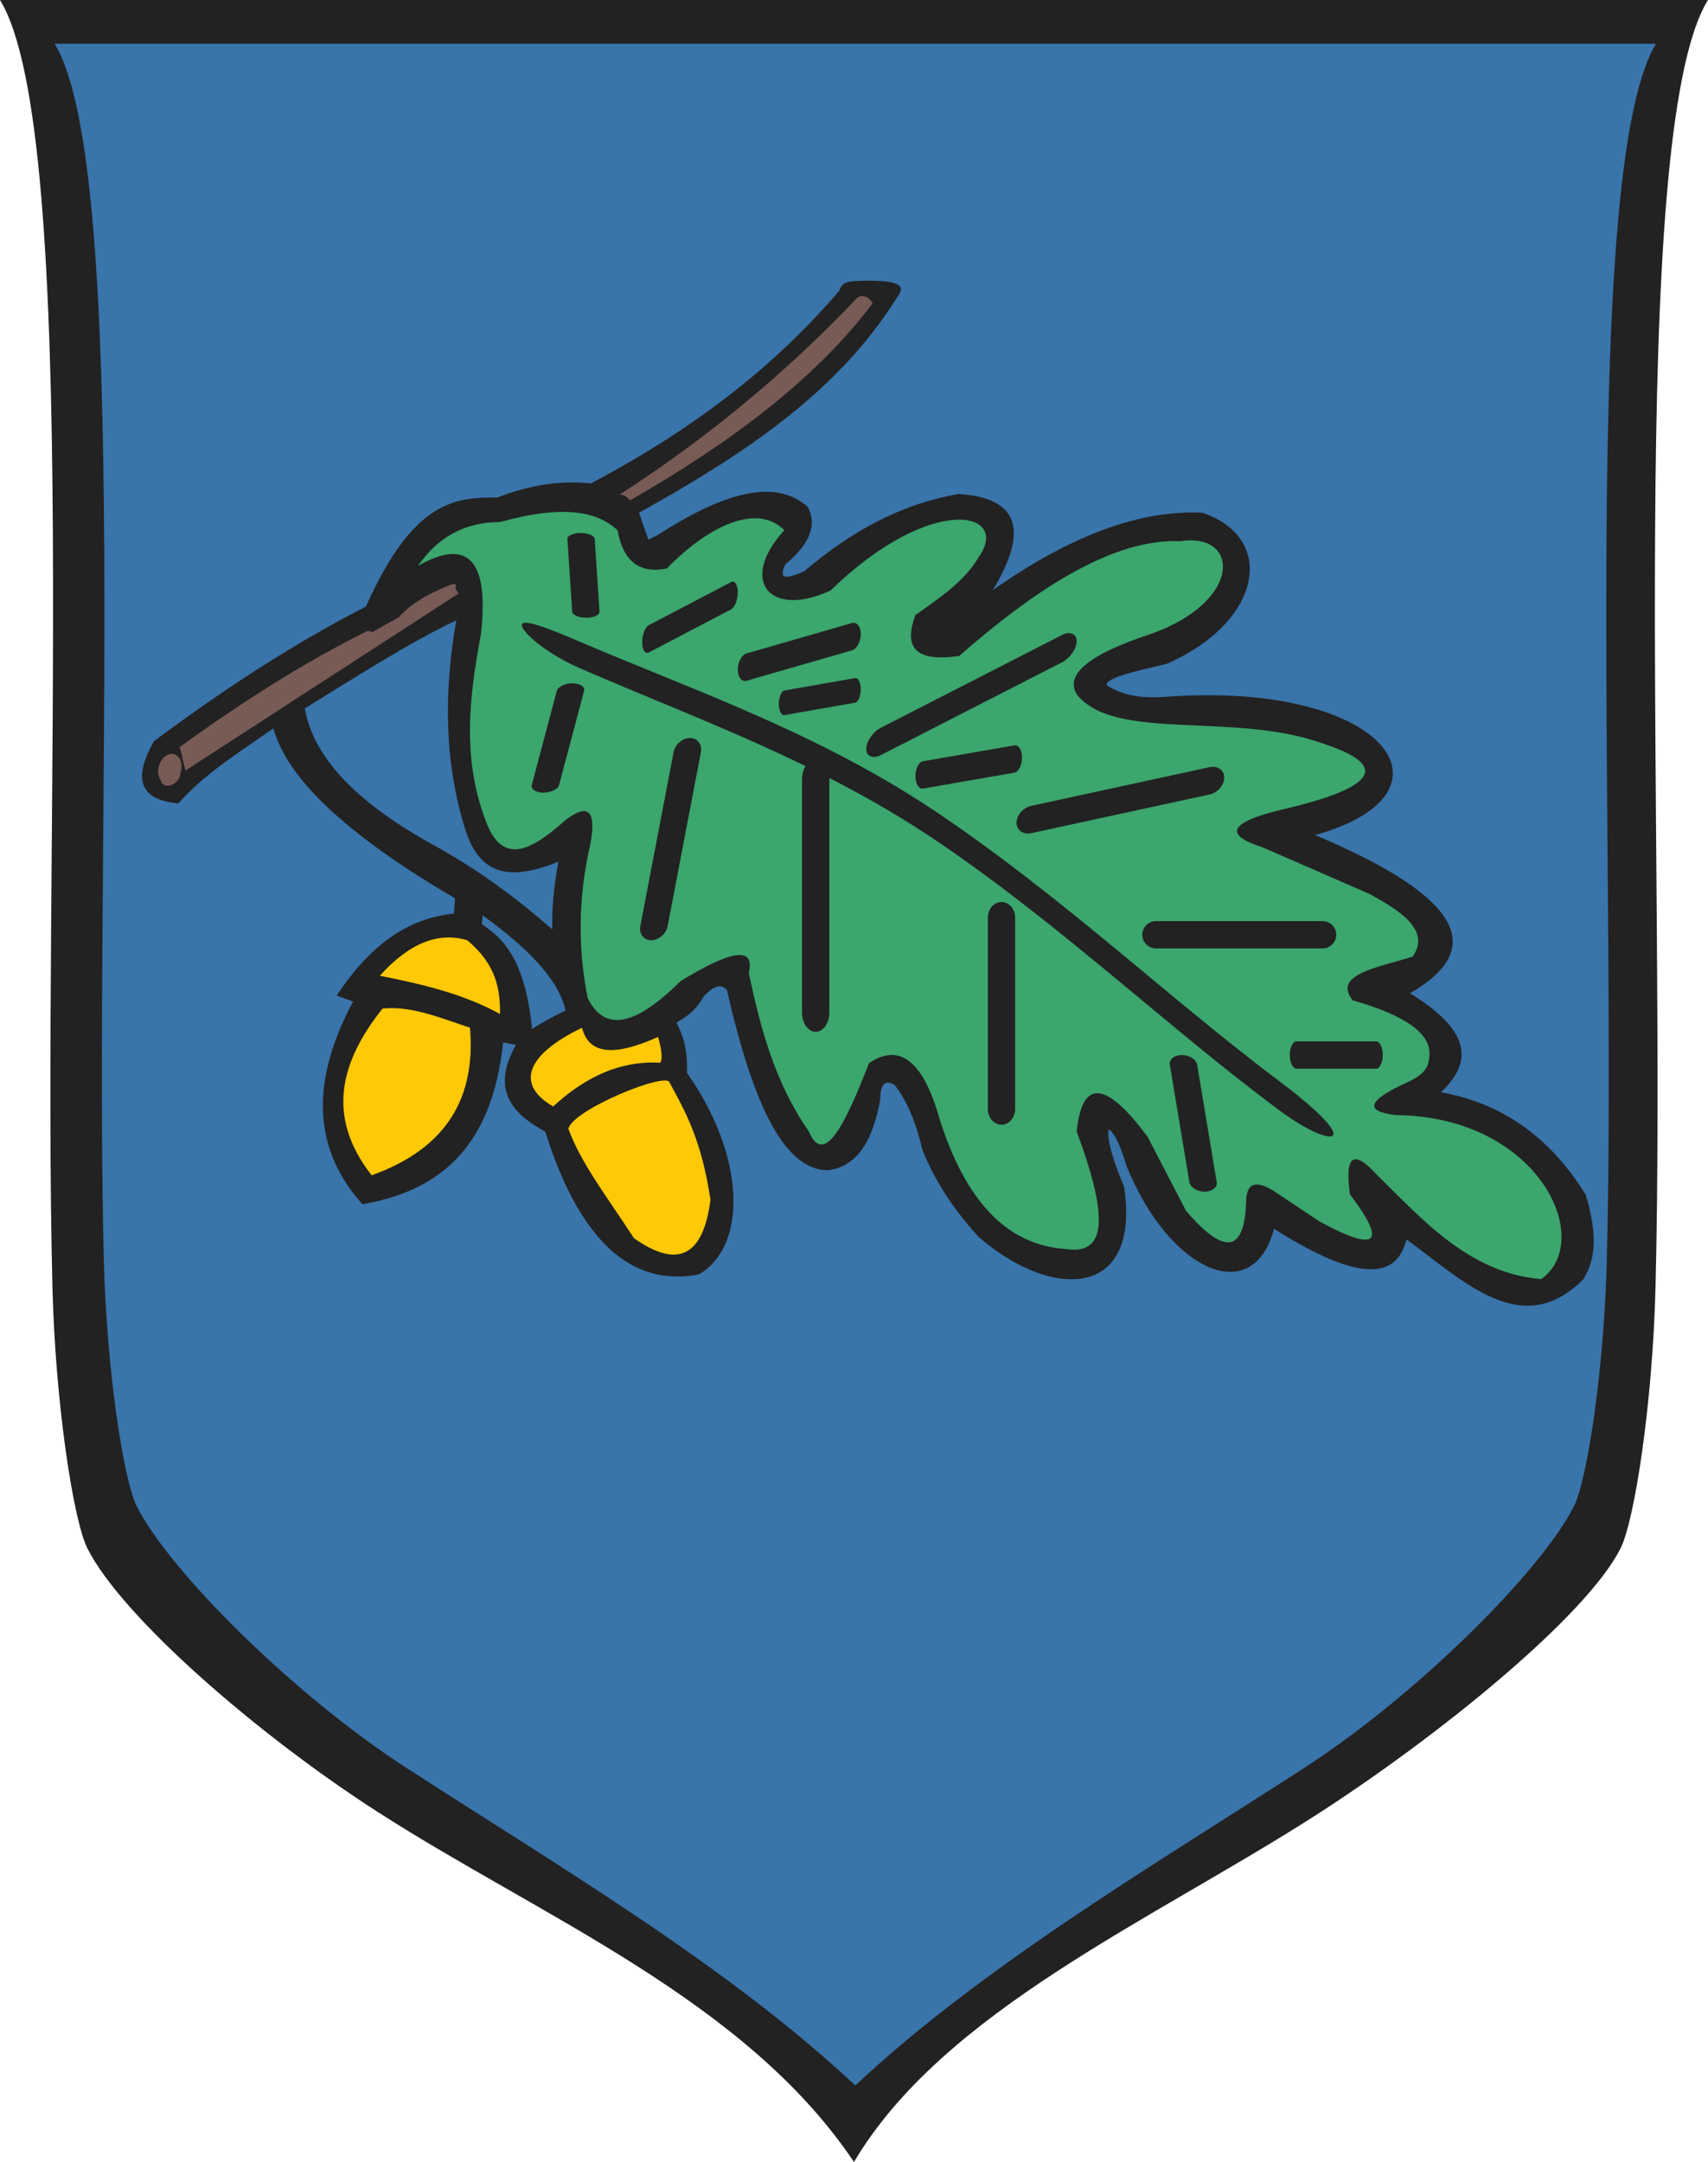
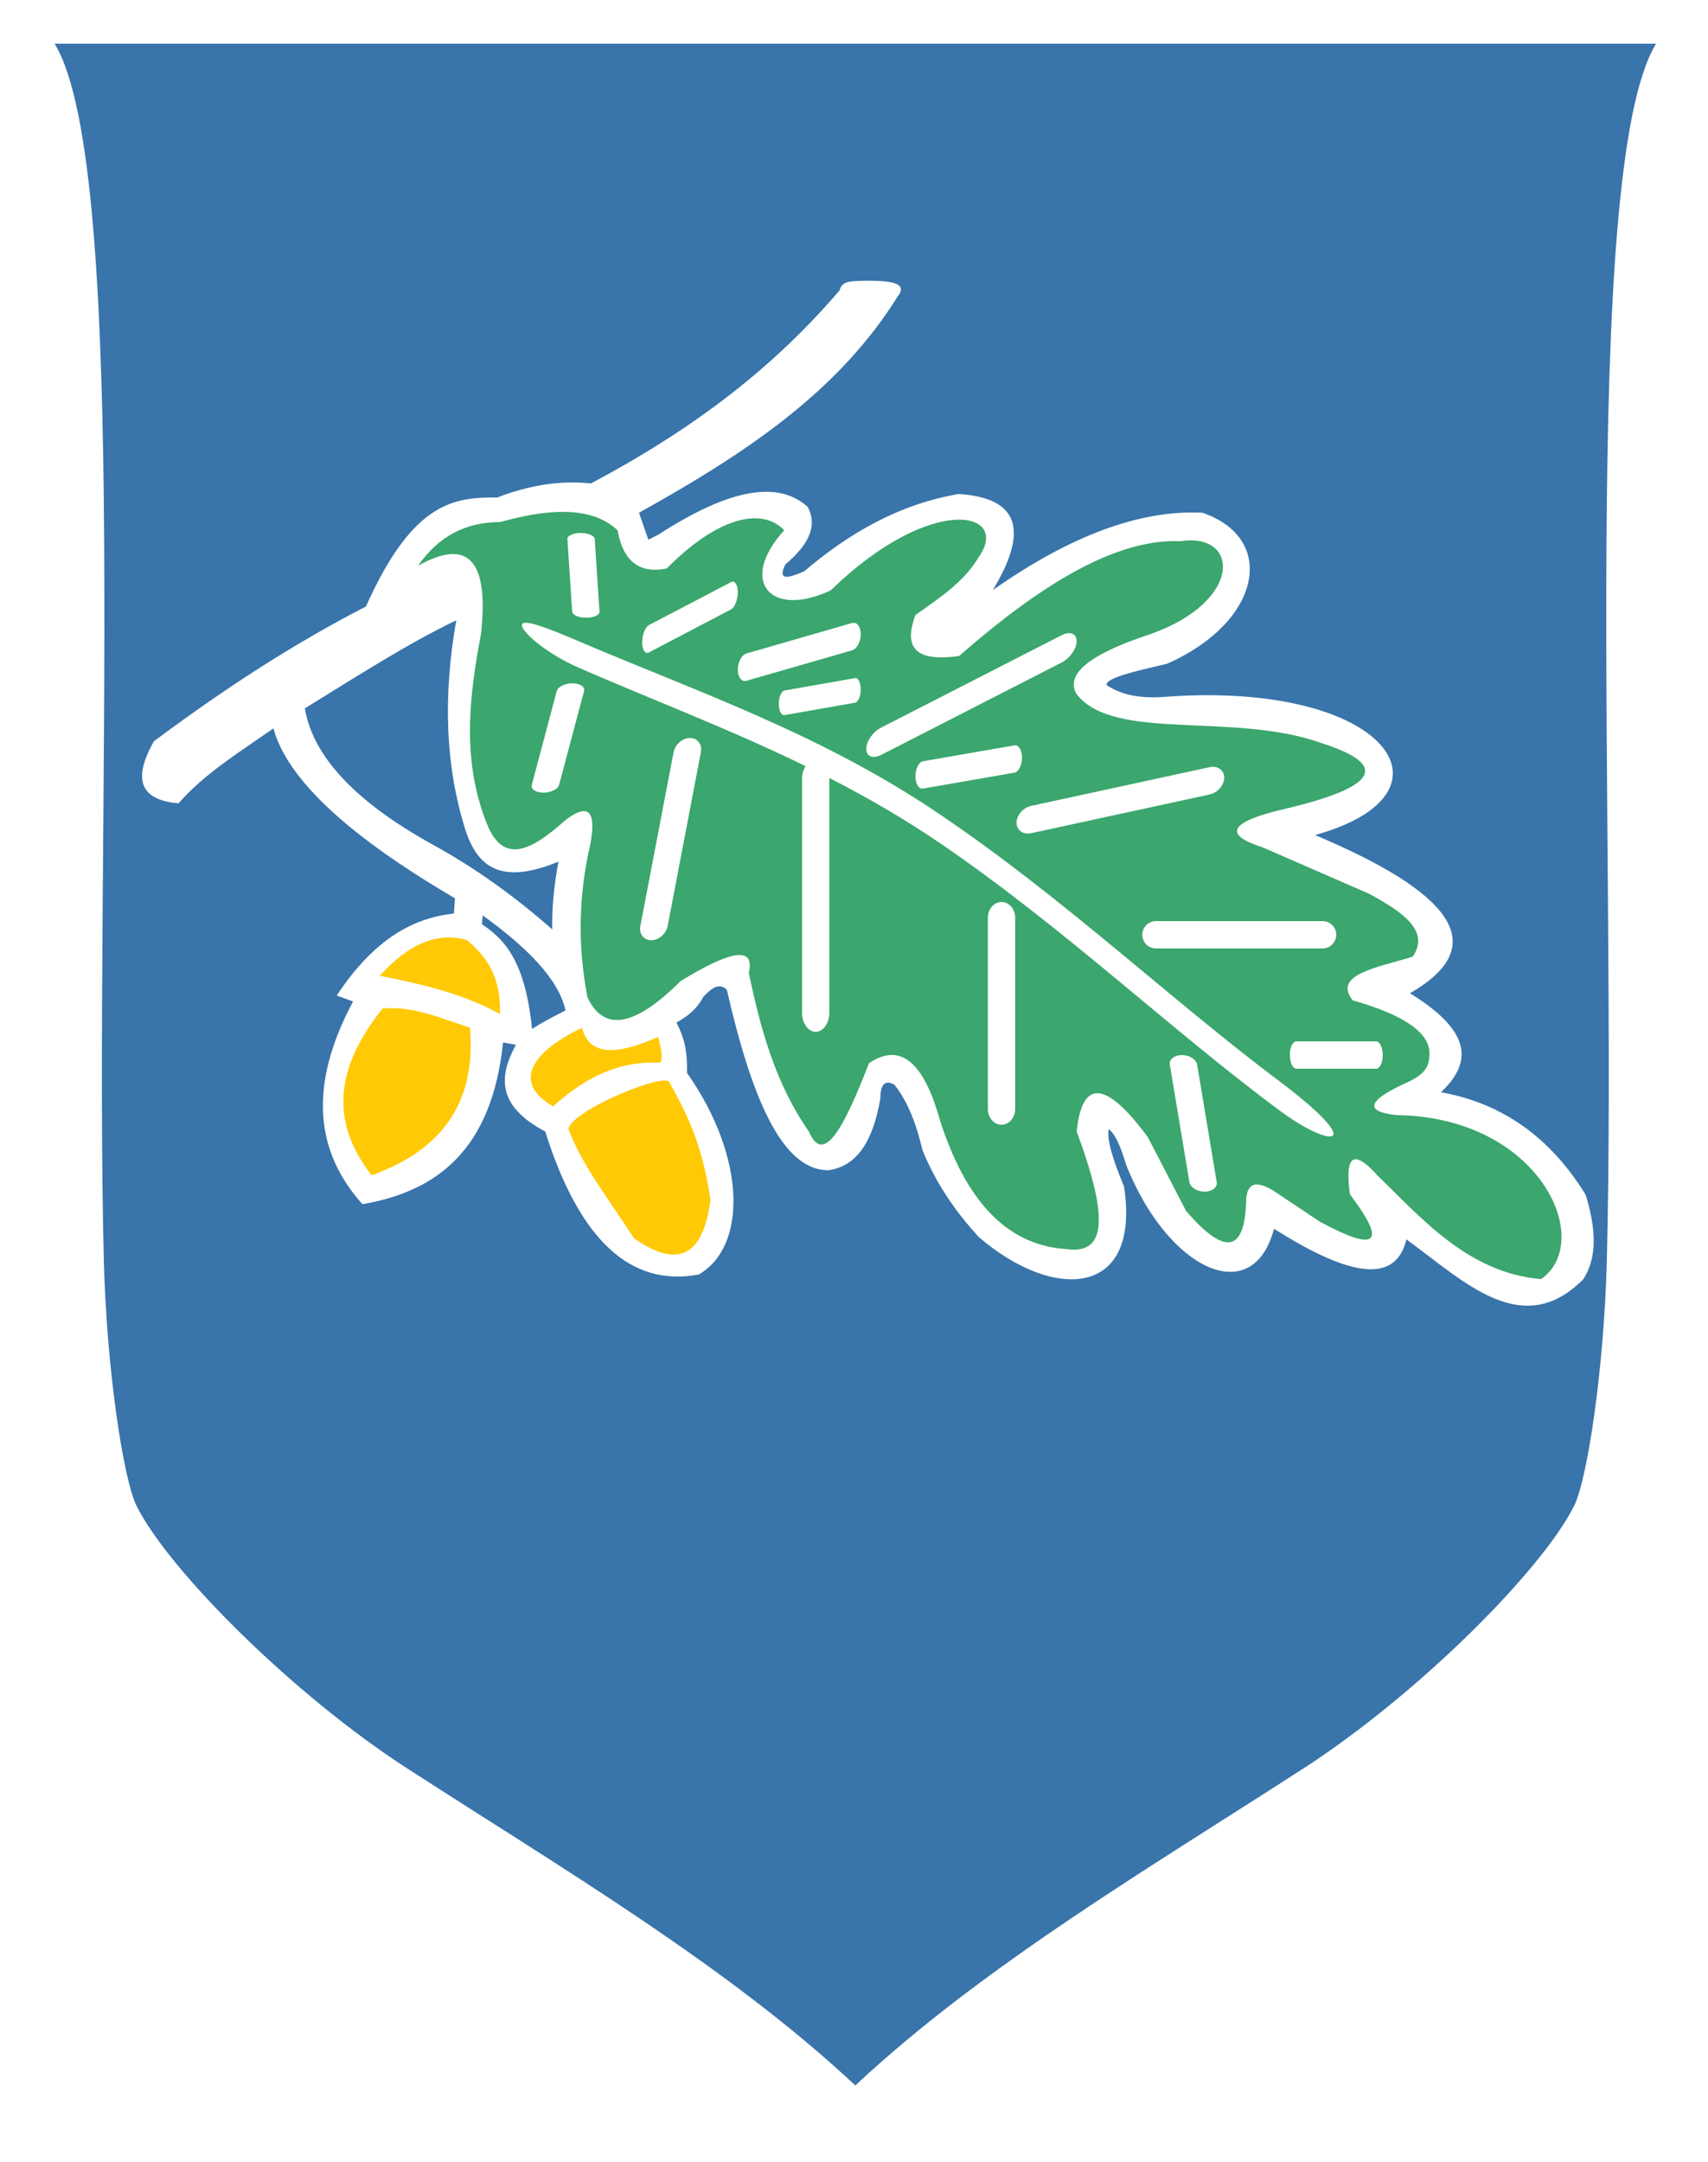
<svg width="538.762" height="681.852">
  <defs>
    <marker id="ArrowEnd" viewBox="0 0 10 10" refX="0" refY="5" markerUnits="strokeWidth" markerWidth="4" markerHeight="3" orient="auto">
      <path d="M 0 0 L 10 5 L 0 10 z" />
    </marker>
    <marker id="ArrowStart" viewBox="0 0 10 10" refX="10" refY="5" markerUnits="strokeWidth" markerWidth="4" markerHeight="3" orient="auto">
-       <path d="M 10 0 L 0 5 L 10 10 z" />
-     </marker>
+       </marker>
  </defs>
  <g>
-     <path style="stroke:none; fill-rule:evenodd; fill:#222222" d="M 538.746 0C 512.891 41.95 525.664 269.649 522.2 406.192C 521.278 442.629 515.621 479.5 511.168 488.34C 500.375 509.778 453.504 547.801 414.981 572.52C 363.278 605.692 297.625 634.235 269.375 681.852C 235.094 630.79 171.164 604.832 119.457 571.661C 80.934 546.946 38.371 509.786 27.578 488.344C 23.129 479.504 17.473 442.633 16.547 406.196C 13.086 269.653 25.855 41.954 0 0.004L 538.762 0.004" />
    <path style="stroke:none; fill-rule:evenodd; fill:#3ba66d" d="M 131.871 178.438C 138.192 169.246 146.809 164.649 157.731 164.649C 177.844 159.047 188.477 161.344 194.797 167.235C 196.52 177 201.692 181.024 210.313 179.301C 224.965 164.36 239.621 159.188 247.379 167.235C 232.727 183.325 243.071 195.102 262.032 186.196C 293.637 155.454 319.047 161.079 308.704 175.731C 304.075 183.493 296.52 188.496 288.754 193.954C 285.305 203.293 287.606 209.039 302.547 206.883C 327.832 184.754 351.68 169.817 372.368 170.68C 391.043 167.809 392.192 189.641 362.887 199.985C 343.637 206.305 335.879 212.625 339.614 218.95C 351.504 234.098 389.145 224.329 417.192 234.465C 438.454 241.36 434.43 248.254 405.125 255.153C 387.887 259.172 385.59 263.196 398.231 267.219C 409.434 272.102 420.641 276.985 431.848 281.872C 442.5 287.614 451.137 293.645 445.637 301.696C 435.028 305.067 420.121 307.211 426.672 315.485C 443.911 320.368 451.957 326.403 450.809 333.586C 450.594 337.735 447.465 339.696 443.914 341.344C 431.274 347.086 430.121 350.536 440.469 351.688C 485.68 352.215 503.168 391.313 486.153 403.407C 463.164 401.543 448.223 384.012 434.434 370.653C 426.965 362.321 424.09 364.332 425.817 376.684C 437.594 392.2 434.434 395.071 416.336 385.301C 412.028 382.43 407.719 379.555 403.407 376.684C 396.512 371.801 393.063 372.661 393.063 379.27C 392.489 395.071 386.168 395.934 374.098 381.856C 370.078 374.098 366.055 366.34 362.032 358.582C 348.817 340.77 341.344 340.196 339.621 356.86C 349.965 384.692 348.813 395.821 336.176 393.926C 316.856 392.633 304.356 377.692 296.524 353.414C 291.352 334.739 283.883 328.704 274.114 335.313C 266.93 353.743 260.028 368.426 255.149 356.86C 244.504 341.637 239.911 324.395 236.188 306.864C 238.196 298.532 231.016 299.395 214.637 309.45C 200.274 323.813 190.504 325.539 185.332 314.622C 182.172 298.532 182.461 282.442 186.192 266.352C 188.2 255.723 185.618 253.137 178.434 258.594C 168.371 267.532 158.883 273.59 153.438 259.454C 145.653 239.629 147.961 219.801 151.715 199.977C 154.301 176.704 147.696 169.52 131.891 178.43L 131.871 178.438zM 364.621 290.5L 417.192 290.5C 419.563 290.5 421.504 292.438 421.504 294.809C 421.504 297.18 419.567 299.118 417.192 299.118L 364.621 299.118C 362.25 299.118 360.309 297.18 360.309 294.809C 360.309 292.442 362.246 290.5 364.621 290.5zM 252.985 319.368L 252.985 245.692C 252.985 244.129 253.411 242.7 254.114 241.622C 229.86 229.797 205.559 220.622 182.645 210.625C 172.551 206.223 164.641 199.438 164.641 197.18C 164.618 194.903 172.606 197.981 182.723 202.313C 218.981 217.832 258.399 231.161 295.864 256.43C 335.809 283.372 369.414 315.446 403.879 341.239C 412.907 347.996 420.641 355.047 420.641 357.539C 420.641 360.047 412.918 357.106 403.879 350.414C 369.555 325.016 336.422 293.27 297.18 266.372C 285.485 258.356 273.567 251.493 261.598 245.364C 261.602 245.473 261.602 245.582 261.602 245.696L 261.602 319.372C 261.602 322.696 259.664 325.418 257.293 325.418C 254.926 325.418 252.985 322.7 252.985 319.372L 252.985 319.368zM 311.602 349.77L 311.602 289.422C 311.602 286.7 313.539 284.469 315.911 284.469C 318.278 284.469 320.219 286.696 320.219 289.422L 320.219 349.77C 320.219 352.493 318.282 354.719 315.911 354.719C 313.543 354.719 311.602 352.493 311.602 349.77zM 180.485 192.934L 178.977 169.981C 178.911 168.946 180.789 168.098 183.161 168.098C 185.528 168.098 187.524 168.942 187.594 169.981L 189.102 192.934C 189.168 193.969 187.289 194.817 184.918 194.817L 184.918 194.817C 182.551 194.817 180.555 193.969 180.489 192.934L 180.485 192.934zM 167.743 247.555L 175.618 217.938C 175.973 216.602 178.204 215.508 180.571 215.508C 182.938 215.508 184.586 216.602 184.231 217.938L 176.356 247.555C 176 248.891 173.77 249.985 171.403 249.985C 169.036 249.985 167.387 248.891 167.743 247.555zM 201.989 292.039L 212.469 237.246C 212.942 234.774 215.266 232.75 217.637 232.75C 220.004 232.75 221.559 234.774 221.082 237.246L 210.602 292.039C 210.129 294.512 207.805 296.536 205.434 296.536L 205.434 296.536C 203.067 296.536 201.512 294.516 201.989 292.039zM 375.172 372.801L 369.004 335.778C 368.727 334.11 370.434 332.743 372.805 332.743C 375.172 332.743 377.34 334.11 377.621 335.778L 383.789 372.801C 384.067 374.469 382.36 375.836 379.989 375.836C 377.621 375.836 375.454 374.469 375.172 372.801zM 204.684 197.153L 230.598 183.579C 231.766 182.969 232.723 184.403 232.723 186.774C 232.723 189.141 231.77 191.582 230.598 192.196L 204.684 205.77C 203.516 206.379 202.559 204.946 202.559 202.579C 202.559 200.211 203.512 197.77 204.684 197.157L 204.684 197.153zM 235.461 206.094L 268.782 196.485C 270.286 196.051 271.516 197.633 271.516 200.004C 271.516 202.372 270.286 204.668 268.782 205.102L 235.461 214.711C 233.957 215.145 232.727 213.563 232.727 211.192C 232.727 208.825 233.957 206.528 235.461 206.094zM 247.481 217.77L 269.692 213.872C 270.692 213.696 271.512 215.293 271.512 217.43C 271.512 219.563 270.692 221.45 269.692 221.625L 247.481 225.528C 246.481 225.704 245.661 224.102 245.661 221.969C 245.661 219.836 246.481 217.95 247.481 217.77zM 408.922 328.43L 434.098 328.43C 435.231 328.43 436.164 330.368 436.164 332.739C 436.164 335.11 435.235 337.047 434.098 337.047L 408.922 337.047C 407.789 337.047 406.86 335.11 406.86 332.739C 406.86 330.372 407.789 328.43 408.922 328.43zM 291.129 240.09L 320.004 235.071C 321.305 234.844 322.371 236.594 322.371 238.965C 322.371 241.332 321.309 243.457 320.004 243.684L 291.129 248.704C 289.828 248.93 288.762 247.18 288.762 244.809C 288.762 242.442 289.828 240.317 291.129 240.09zM 277.922 229.489L 334.934 200.305C 337.508 198.989 339.614 199.852 339.614 202.215C 339.614 204.582 337.512 207.602 334.934 208.918L 277.922 238.102C 275.352 239.418 273.243 238.555 273.243 236.192C 273.243 233.825 275.348 230.805 277.922 229.489zM 325.274 254.157L 381.547 241.954C 384.086 241.403 386.164 242.891 386.164 245.262C 386.164 247.629 384.09 250.02 381.547 250.571L 325.274 262.774C 322.735 263.325 320.657 261.836 320.657 259.469C 320.657 257.102 322.735 254.711 325.274 254.161" />
    <path style="stroke:none; fill-rule:evenodd; fill:#ffc905" d="M 119.801 307.743C 133.141 310.368 146.246 313.461 157.727 319.809C 157.766 312.051 156.649 304.297 147.383 296.536C 138.192 293.786 128.996 297.516 119.801 307.739L 119.801 307.743zM 148.25 324.122C 150.071 345.719 141.352 362.047 117.219 370.668C 102.727 352.102 107.352 334.805 120.664 318.086C 129.856 317.133 139.051 321.118 148.246 324.118L 148.25 324.122zM 211.176 341.36C 216.25 350.653 221.36 359.801 224.106 378.426C 221.809 396.239 213.762 400.262 199.969 390.493C 191.352 377.278 183.305 366.934 179.282 356.012C 180.586 350.012 210.102 337.993 211.172 341.36L 211.176 341.36zM 174.493 348.954C 163 342.348 165.204 333.032 183.59 324.125C 185.821 332.938 194.274 332.985 207.559 327.043C 208.485 329.981 209.18 334.075 208.25 335.161C 193.657 334.364 182.618 341.5 174.489 348.95" />
    <path style="stroke:none; fill-rule:evenodd; fill:#3974aa" d="M 96.157 223.411C 98.629 238.071 111.262 252.356 136.157 266.188C 150.164 273.844 162.696 282.981 174.211 293.133C 174.032 286.836 174.676 279.704 176.153 271.746C 157.547 279.454 150.629 272.875 146.985 262.305C 140.403 241.793 139.719 219.469 143.93 195.637C 128.668 202.903 112.297 213.493 96.153 223.414L 96.157 223.411zM 152.27 288.692C 166.059 298.692 176.215 308.692 178.379 318.692C 173.461 321.102 170.254 322.942 167.825 324.524C 165.672 303.086 159.145 296.235 151.993 291.469C 152.082 290.543 152.176 289.618 152.27 288.692zM 302.454 155.793C 283.922 158.93 268.047 167.918 253.664 180.188C 248.883 182.258 245.036 183.399 247.754 177.973C 255.489 171.524 257.832 165.485 254.774 159.864C 244.454 150.563 227.75 155.622 207.465 168.731C 206.481 169.223 205.496 169.715 204.512 170.207C 203.528 167.375 202.543 164.539 201.559 161.707C 234.696 143.293 264.34 123.704 283.047 93.661C 287.168 88.625 279.024 88.575 273.266 88.524C 268.371 88.723 265.653 88.411 264.805 91.618C 244.59 115.219 219.911 134.676 186.407 152.469C 176.969 151.457 167.11 152.934 156.84 156.903C 143.618 156.836 130.344 157.813 115.442 191.278C 92.235 203.176 70.09 217.731 48.543 233.782C 41 247.219 45.586 252.387 56.305 253.372C 64.289 244.161 75.598 237.161 86.243 229.719C 90.457 245.168 108.594 262.879 143.532 283.313C 143.411 284.914 143.286 286.512 143.164 288.118C 130.481 289.473 118.059 296.02 106.204 313.989C 107.926 314.602 109.649 315.219 111.375 315.836C 96.922 342.883 99.727 363.524 114.328 379.778C 137.766 375.758 155.176 362.692 158.68 328.77C 160.036 329.012 161.391 329.262 162.743 329.508C 157.383 339.301 156.563 348.727 171.981 356.86C 182.723 390.989 198.864 406.016 220.399 401.954C 235.653 393.231 235.485 365.059 216.704 338.379C 216.836 330.786 215.731 327.243 213.379 322.489C 216.524 320.719 219.567 318.633 221.879 314.36C 224.34 311.746 226.805 309.758 229.27 312.145C 236.832 345.137 246.383 369.301 261.426 369.067C 271.051 367.625 275.536 358.762 277.688 346.52C 277.696 341.883 279.196 340.477 282.121 342.086C 286.477 347.582 289.125 354.793 290.989 362.782C 295.5 373.766 301.723 382.469 308.727 390.133C 332.313 410.43 359.926 409.407 354.559 374.184C 351.141 366.09 349.02 359.243 349.754 356.133C 351.602 357.457 353.45 361.278 355.297 367.59C 368.485 400.551 395.114 413.016 401.868 387.547C 423.782 401.372 439.989 406.114 443.633 390.872C 461.993 404.27 480.219 422.786 499.446 403.438C 502.602 398.414 504.516 390.996 500.184 376.829C 487.645 356.411 471.219 347.454 454.528 344.477C 465.485 334.176 462.844 324.387 444.746 313.254C 471.375 297.946 457.09 281.157 414.809 263.356C 462.379 250.219 437.598 214.715 367.868 219.743C 360.86 220.325 354.368 219.618 349.02 216.047C 348.93 213.707 358.211 211.68 368.121 209.336C 398.008 196.161 402.887 169.805 379.325 161.715C 359.762 160.715 337.707 168.844 313.164 186.11C 323.989 168.227 322.336 157.082 302.446 155.801L 302.454 155.793zM 522.368 13.793C 498.125 53.407 510.102 268.442 506.852 397.391C 505.989 431.801 500.684 466.618 496.508 474.969C 486.391 495.215 447.289 534.379 411.168 557.723C 362.692 589.047 310.028 620.075 269.801 657.715C 229.575 620.075 176.911 589.047 128.434 557.723C 92.317 534.383 53.215 495.219 43.094 474.969C 38.922 466.618 33.617 431.801 32.75 397.391C 29.504 268.446 41.477 53.411 17.234 13.793L 522.375 13.793" />
-     <path style="stroke:none; fill-rule:evenodd; fill:#785b55" d="M 275.215 95.715C 256.891 120.071 229.391 140.243 198.789 157.782C 197.911 156.836 196.801 156 195.465 155.965C 222.805 138.368 247.848 117.668 270.184 94.157C 271.746 92.461 274.559 93.778 275.215 95.719L 275.215 95.715zM 115.793 199.039C 95.332 209.239 75.754 221.789 56.656 235.629C 56.938 236.586 57.219 237.547 57.5 238.508C 57.465 238.532 57.43 238.559 57.395 238.582C 57.762 240.059 58.133 241.536 58.5 243.016C 87.207 224.414 115.914 205.809 144.621 187.204C 144.188 186.555 144.02 186.168 143.649 185.579C 144.301 183.954 143.336 183.887 141.668 184.618C 136.274 186.84 130.996 189.352 126.516 193.856C 126.325 194.102 126.133 194.352 125.942 194.598C 123.051 196.184 120.227 197.766 117.461 199.344C 116.989 199.122 116.446 198.996 115.801 199.028L 115.793 199.039zM 54.898 237.856C 56.793 238.387 57.754 240.922 57.031 243.5C 56.996 243.629 56.957 243.754 56.914 243.879C 56.883 244.77 56.445 245.758 55.645 246.555C 54.262 247.93 52.301 248.223 51.289 247.2C 50.988 246.899 50.805 246.512 50.73 246.086C 49.934 244.989 49.664 243.286 50.148 241.563C 50.871 238.989 53.008 237.321 54.906 237.852" />
  </g>
</svg>